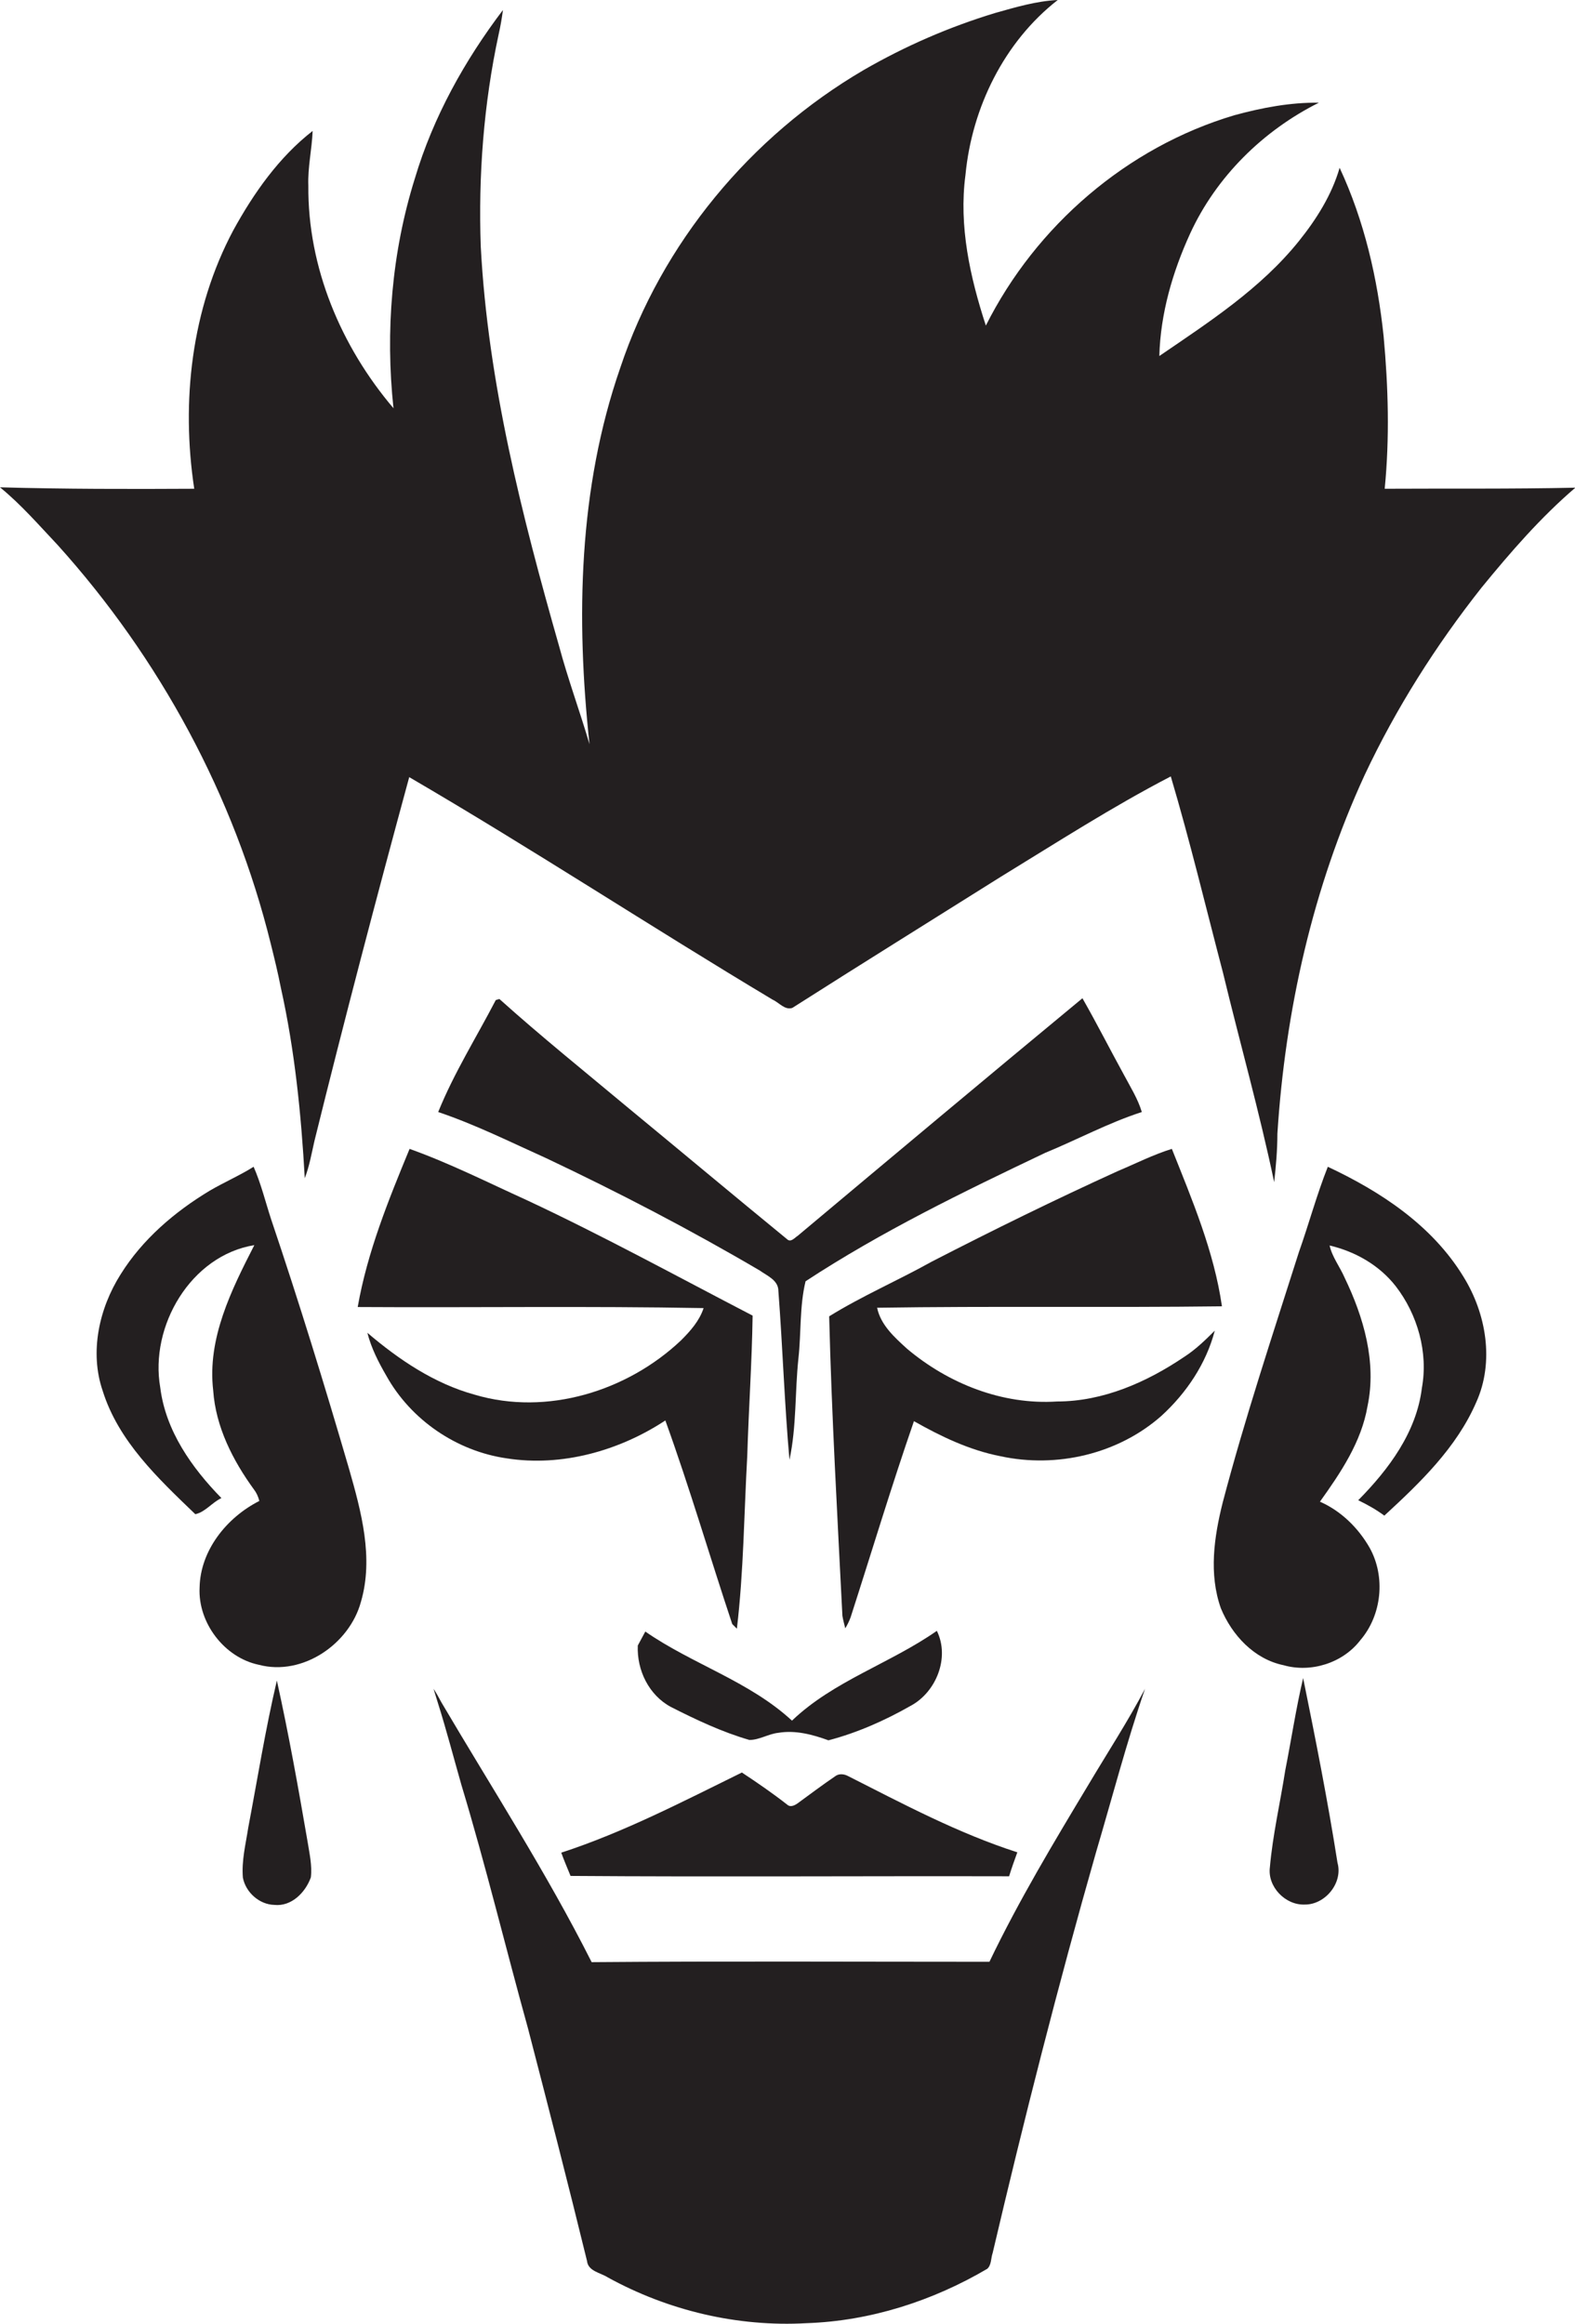
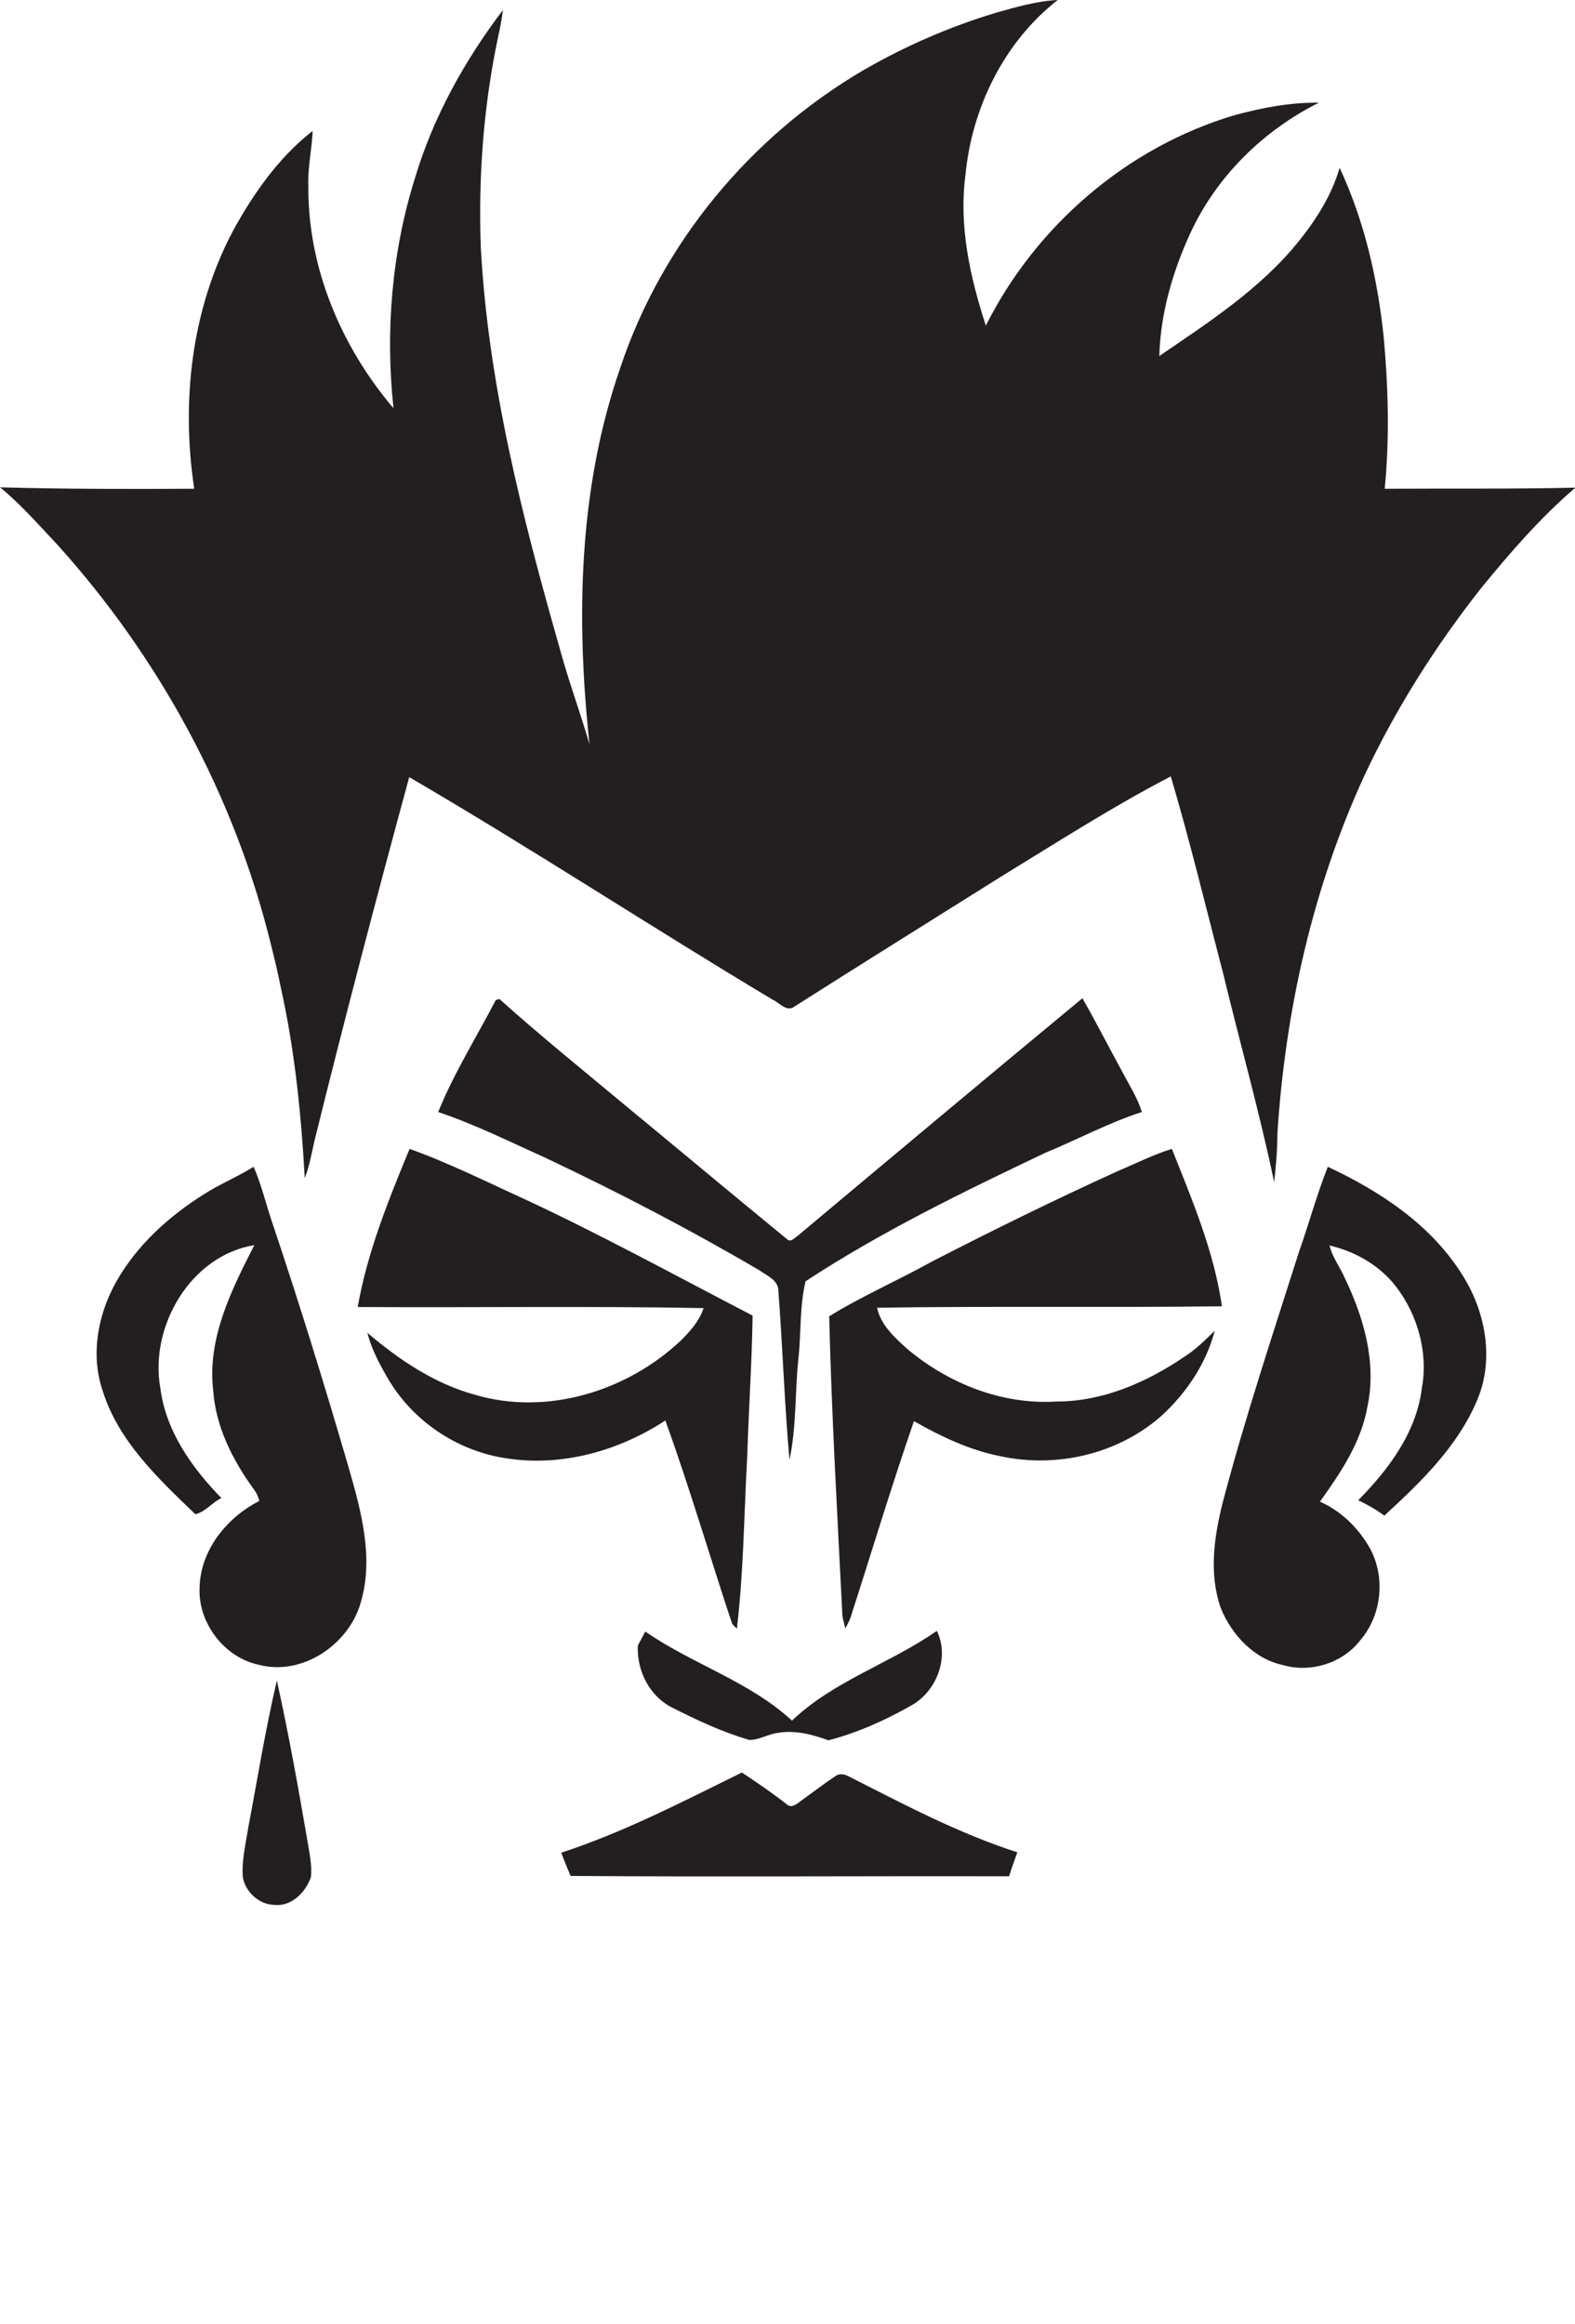
<svg xmlns="http://www.w3.org/2000/svg" version="1.1" id="Layer_1" x="0px" y="0px" viewBox="0 0 440.3 649.5" enable-background="new 0 0 440.3 649.5" xml:space="preserve">
  <g>
    <path fill="#231F20" d="M387.1,136.6c1.4-14.2,1-28.5-0.3-42.6c-1.7-16.2-5.4-32.3-12.3-47.1c-2.2,7.6-6.5,14.4-11.4,20.5   c-10.7,13.3-25.1,22.6-39,32.1c0.3-11.8,3.7-23.5,8.6-34.2c7.3-15.9,20.4-28.8,36-36.6c-8-0.1-15.9,1.4-23.6,3.5   c-30,8.9-55.5,30.9-69.5,58.8c-4.4-13.5-7.6-27.8-5.7-42.1c1.8-18.8,10.8-37.2,25.8-48.9c-6,0.3-11.7,2-17.4,3.6   c-12.9,3.9-25.3,9.3-36.9,16C209.8,38.1,185,68,173.4,102.8c-11.7,33.7-12.4,70-8.6,105.2c-2.7-9.2-6-18.1-8.5-27.4   c-10.4-36.5-19.9-73.7-21.9-111.7c-0.7-19.8,0.8-39.8,5-59.3c0.5-2.2,0.9-4.5,1.2-6.8c-10.7,14.1-19.5,29.9-24.6,47   c-6.5,20.7-8.3,42.8-6,64.3C95.3,96.8,86,74.7,86.2,51.9c-0.2-5.1,1-10.2,1.2-15.3C78,43.9,70.9,54,65.2,64.4   c-11.7,22-14.6,47.8-10.9,72.2c-18.1,0.1-36.2,0.1-54.3-0.4c5.9,4.8,10.9,10.6,16.1,16.1c28.5,31.6,49.4,70.1,59.6,111.5   c1,4,2,8.1,2.8,12.2c3.9,17.5,5.7,35.4,6.7,53.3c1.3-3.4,1.9-6.9,2.7-10.4c8.4-34,17.3-67.9,26.5-101.7   c34.3,20,67.5,41.8,101.6,62.2c1.8,0.8,3.4,3,5.5,2.3c19.3-12.3,38.8-24.4,58.2-36.6c15.7-9.6,31.2-19.6,47.6-28.1   c5.4,18.2,9.8,36.6,14.6,54.9c4.7,19.5,10.2,38.9,14.3,58.5c0.5-4.5,0.9-9,0.9-13.5c2.2-34.5,9.9-68.8,24.4-100.3   c8.8-18.7,19.9-36.2,32.7-52.4c8.1-9.9,16.5-19.6,26.2-27.9C422.5,136.7,404.8,136.5,387.1,136.6z" />
    <path fill="#231F20" d="M319.2,310.8c-1.1-3.7-3.2-7-5-10.4c-3.9-7.1-7.6-14.4-11.6-21.4C276,301,249.5,323.2,223,345.4   c-0.8,0.5-1.9,1.9-2.9,1c-14.9-12.2-29.6-24.5-44.4-36.7c-12.1-10.1-24.4-20-36.1-30.5c-0.2,0.1-0.7,0.2-1,0.3   c-5.4,10.4-11.7,20.4-16.1,31.3c10.4,3.5,20.2,8.4,30.2,12.9c20.3,9.6,40.3,20,59.7,31.4c2.1,1.5,5.2,2.7,5.2,5.7   c1.2,15.7,1.7,31.5,3.1,47.2c2-9.3,1.5-18.8,2.5-28.3c0.8-7.2,0.3-14.6,2-21.6c21.2-13.9,44.1-25,67-35.9   C301.2,318.5,309.9,313.8,319.2,310.8z" />
    <path fill="#231F20" d="M186,397c6.8,18.8,12.4,38,18.7,56.9c0.3,0.3,1,1,1.3,1.3c1.9-16,2-32.2,2.9-48.3   c0.4-13.1,1.3-26.1,1.5-39.2c-21-10.9-41.8-22.3-63.2-32.3c-10.8-4.9-21.5-10.3-32.7-14.3c-5.9,14.3-11.8,28.8-14.5,44.2   c32.2,0.2,64.5-0.3,96.7,0.3c-1.2,3.6-3.7,6.4-6.3,9c-15,14.2-37.5,21.2-57.7,15.2c-11.3-3.1-21.2-9.8-30-17.3   c1.1,4.3,3.1,8.2,5.3,12c6.9,12.4,19.7,21.1,33.7,23.1C157,410,173.1,405.5,186,397z" />
    <path fill="#231F20" d="M331.1,379.2c-10.5,7.1-22.7,12.5-35.6,12.5c-15.3,1-30.4-5-42-14.8c-3.5-3.2-7.3-6.6-8.3-11.4   c32.1-0.5,64.2,0,96.4-0.4c-2.2-15.3-8.3-29.7-14-44c-5.2,1.6-10.1,4.1-15.1,6.2c-17.6,8-34.9,16.5-52,25.3   c-9.5,5.3-19.5,9.6-28.7,15.3c0.7,27.9,2.3,55.8,3.7,83.7c0.2,1.2,0.5,2.3,0.8,3.5c0.6-1,1.1-2,1.5-3.1   c5.9-18.3,11.4-36.6,17.7-54.8c7.6,4.3,15.5,8.1,24.2,9.8c15.7,3.4,32.9-0.6,45-11.3c7-6.4,12.5-14.6,14.9-23.8   C336.9,374.6,334.2,377.2,331.1,379.2z" />
    <path fill="#231F20" d="M75.8,340.8c-1.6-4.9-2.8-9.9-4.9-14.7c-4,2.5-8.2,4.3-12.3,6.7c-9.8,5.9-18.8,13.6-24.9,23.4   c-6,9.5-8.7,21.7-5,32.5c4.4,14.1,15.5,24.5,25.9,34.5c2.8-0.6,4.7-3.3,7.3-4.5c-8.3-8.5-15.6-18.8-17.1-30.9   c-3-17.1,8.5-36.9,26.3-39.8c-6.4,12.5-13.2,26.1-11.5,40.6c0.7,10.2,5.5,19.6,11.4,27.7c0.7,0.9,1.2,2,1.5,3.2   c-9.1,4.6-16.5,13.8-16.7,24.2c-0.5,9.8,6.9,19.6,16.6,21.6c12.2,3.2,25.3-5.8,28.5-17.6c3.6-12.3,0.1-25.2-3.3-37.1   C90.8,387.3,83.6,363.9,75.8,340.8z" />
    <path fill="#231F20" d="M371.2,326.1c-3.1,7.8-5.3,16-8.1,23.9c-7.4,23.3-15.1,46.4-21.3,70c-2.4,9.6-3.9,19.9-0.5,29.5   c3.1,7.5,9.3,14.2,17.5,15.9c7.7,2.2,16.6-0.6,21.5-7c6-7,7.1-17.7,2.6-25.8c-3.2-5.6-8-10.3-13.9-12.9   c5.8-8.1,11.6-16.7,13.3-26.7c2.6-12.3-1.1-24.9-6.4-35.9c-1.3-3-3.5-5.8-4.2-9c7.2,1.7,13.9,5.5,18.5,11.4   c6.1,7.9,9.1,18.5,7.3,28.4c-1.5,12.4-9.3,22.8-17.8,31.4c2.5,1.2,5,2.6,7.3,4.3c10-9.2,20.2-19,25.7-31.7   c5.1-11.3,2.8-24.8-3.6-35.1C400.3,342.4,385.9,333,371.2,326.1z" />
    <path fill="#231F20" d="M221.4,480.9c-11.9-11-27.9-15.8-41-24.9c-0.7,1.3-1.4,2.6-2.1,3.9c-0.3,6.9,3.1,13.9,9.3,17.2   c7.1,3.6,14.3,7,21.9,9.2c2.8,0,5.3-1.7,8.1-2c4.8-0.8,9.6,0.5,14,2.1c8-2.1,15.7-5.5,22.9-9.6c7.2-3.8,11.1-13.5,7.4-21   C248.9,464.9,233,469.8,221.4,480.9z" />
-     <path fill="#231F20" d="M364.3,469c-2,8.5-3.3,17.2-5,25.8c-1.4,9-3.5,18-4.3,27.1c-0.7,5.4,4.3,10.6,9.7,10.4   c5.7,0.1,10.8-6,9.2-11.7C371.2,503.4,367.8,486.2,364.3,469z" />
    <path fill="#231F20" d="M77.4,469.7c-3.2,13.6-5.4,27.4-8,41.1c-0.7,4.6-1.9,9.2-1.5,14c0.8,4.1,4.6,7.5,8.8,7.6   c4.8,0.5,8.7-3.5,10.2-7.7c0.4-3.3-0.4-6.7-0.9-9.9C83.4,499.7,80.7,484.6,77.4,469.7z" />
-     <path fill="#231F20" d="M276.6,548.3c-37.1,0-74.1-0.2-111.2,0.1c-12.6-25-27.8-48.5-42-72.6c-0.7-1.3-1.4-2.6-2.2-3.8   c0.4,1.3,0.8,2.6,1.2,3.9c2.4,7.6,4.4,15.3,6.6,23c6.8,22.5,12.3,45.3,18.6,68c5.6,21.6,11.2,43.3,16.5,65c0.3,2.9,3.8,3.3,5.8,4.6   c16.9,9.3,36.3,13.9,55.6,12.8c17.8-0.6,35.2-6.2,50.5-15.2c1.2-1.1,1-3,1.5-4.4c8.8-37.5,18.3-74.9,28.9-112   c4.5-15.2,8.5-30.6,13.7-45.7c-4.8,9.1-10.4,17.7-15.7,26.6C294.6,514.9,284.8,531.2,276.6,548.3z" />
    <path fill="#231F20" d="M233.4,496.5c-3.4,2.3-6.7,4.8-10,7.2c-0.9,0.7-2.3,1.6-3.3,0.7c-4.1-3.2-8.3-6.1-12.7-9   c-16.5,8.1-33,16.7-50.5,22.4c0.8,2.2,1.7,4.3,2.6,6.5c40.9,0.3,81.8,0,122.6,0.1c0.7-2.3,1.5-4.5,2.3-6.7   c-16.5-5.3-31.9-13.5-47.3-21.3C236,495.8,234.5,495.6,233.4,496.5z" />
  </g>
</svg>